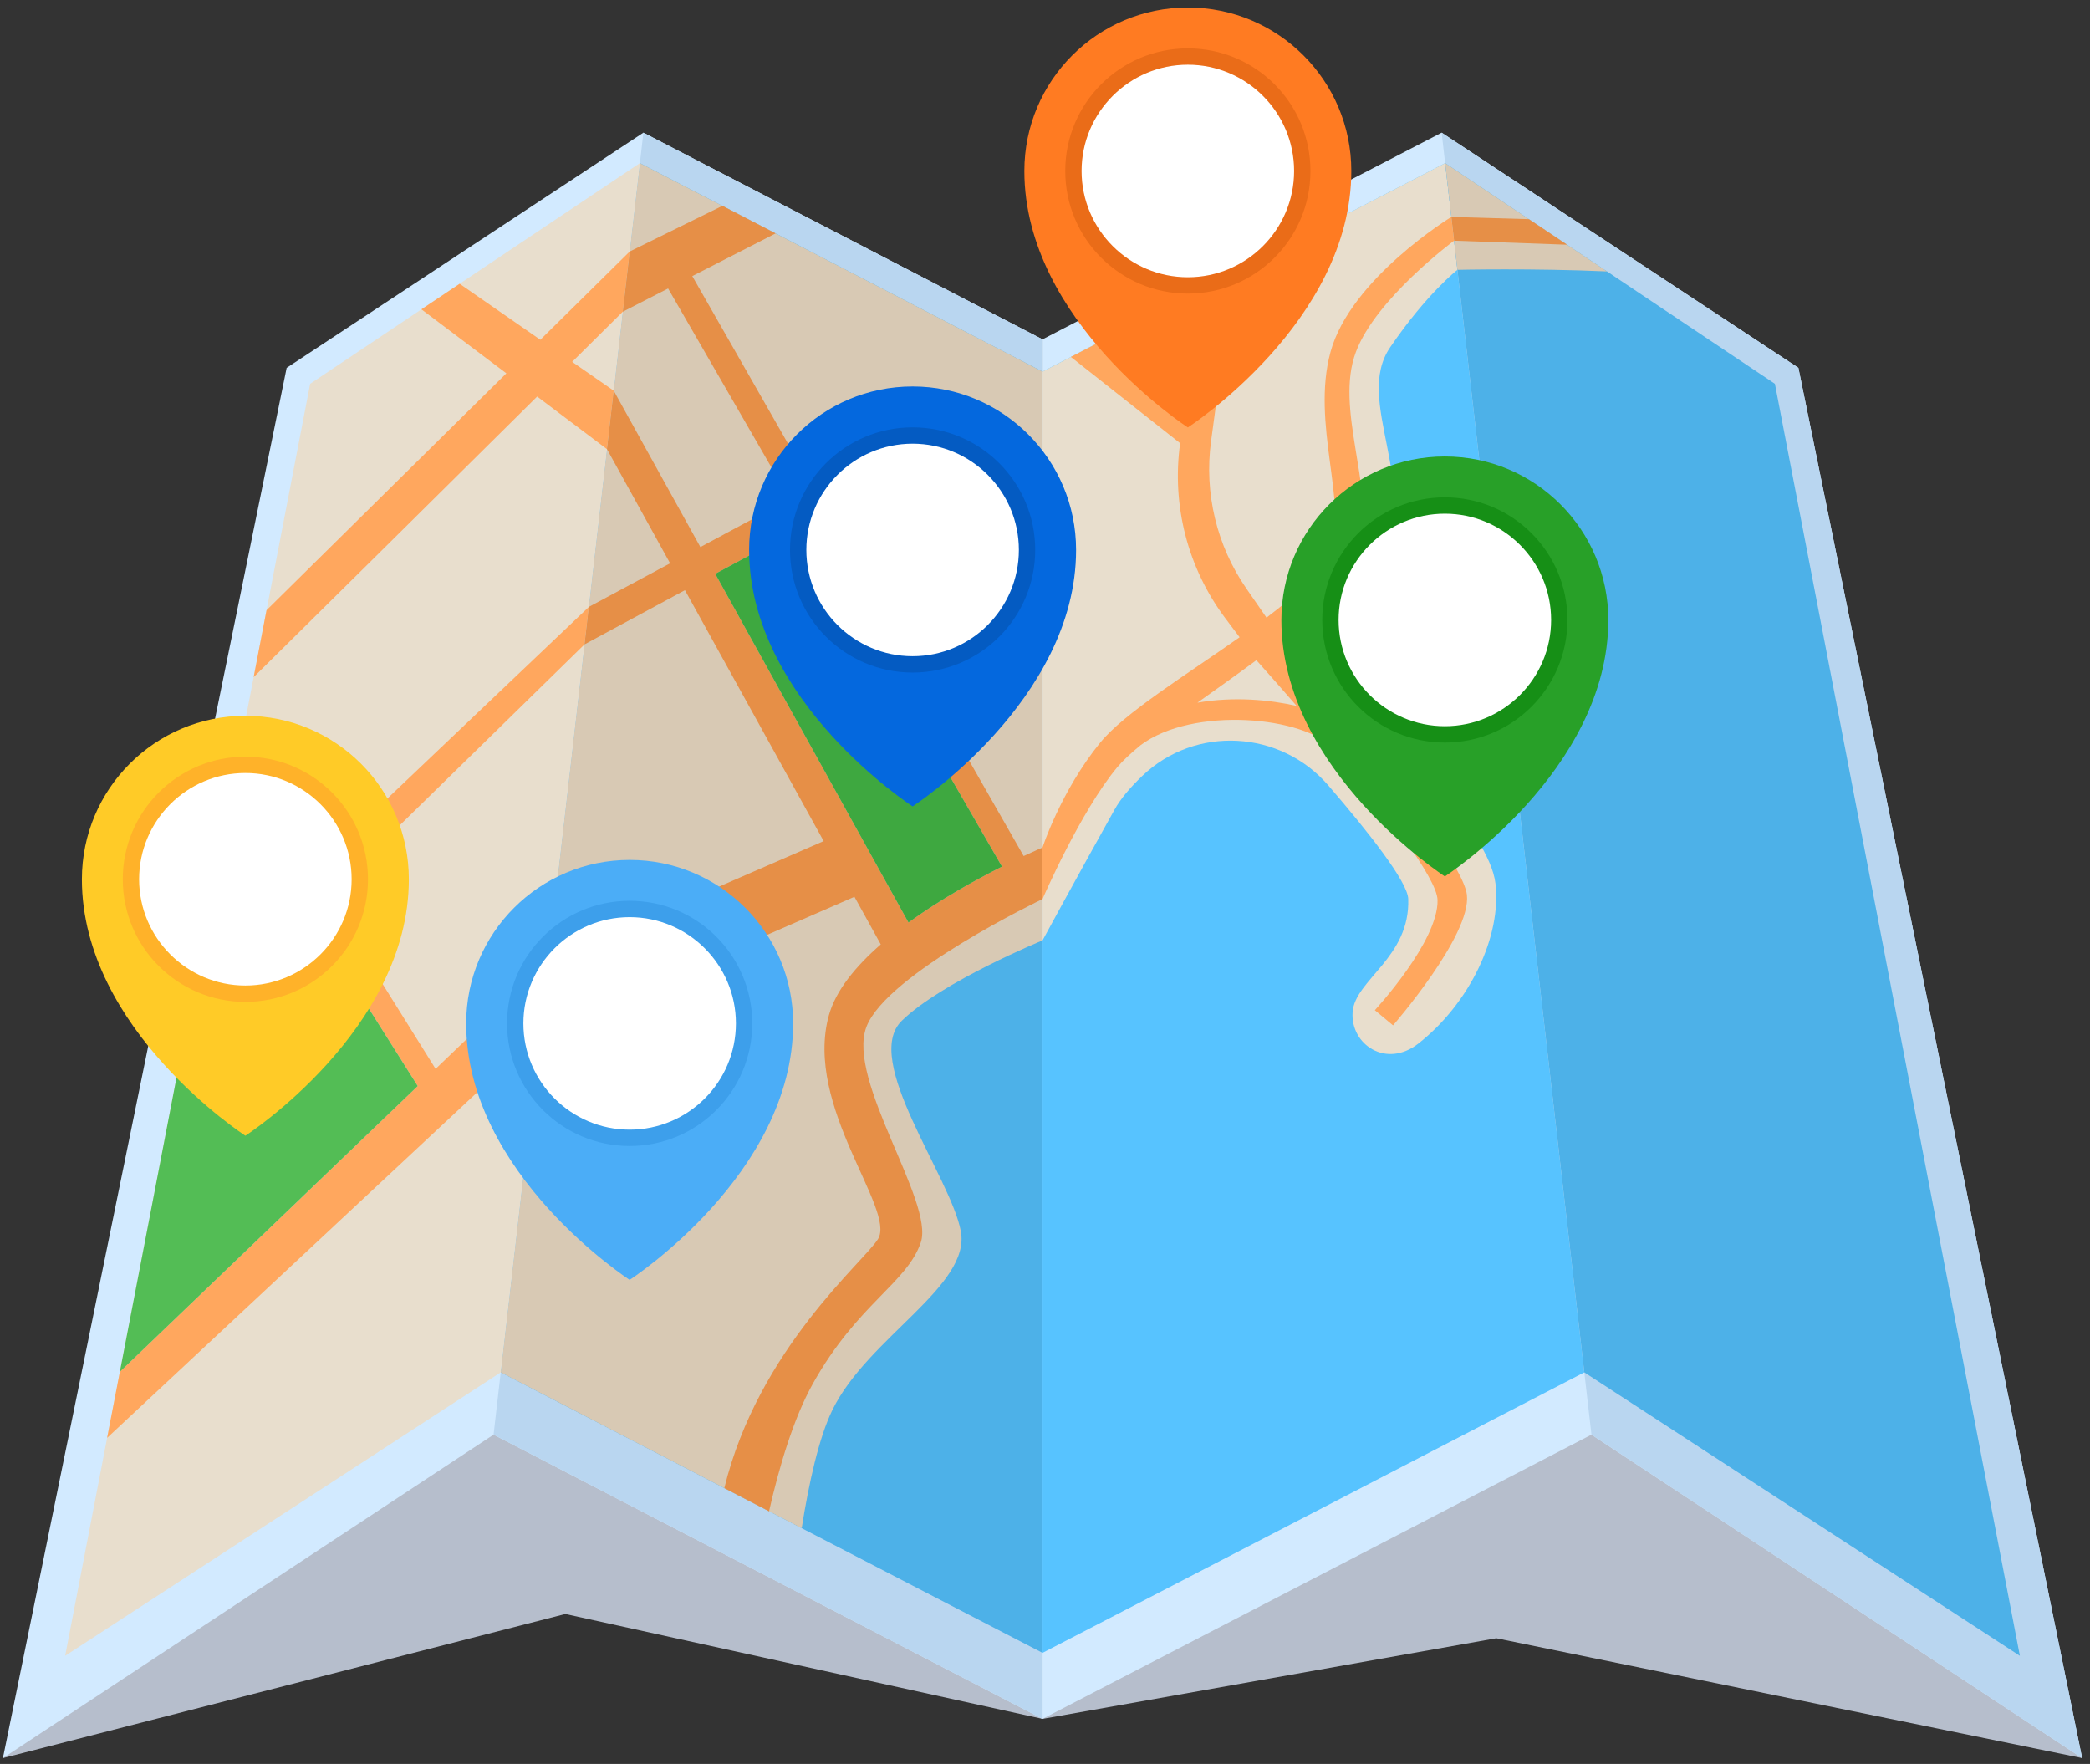
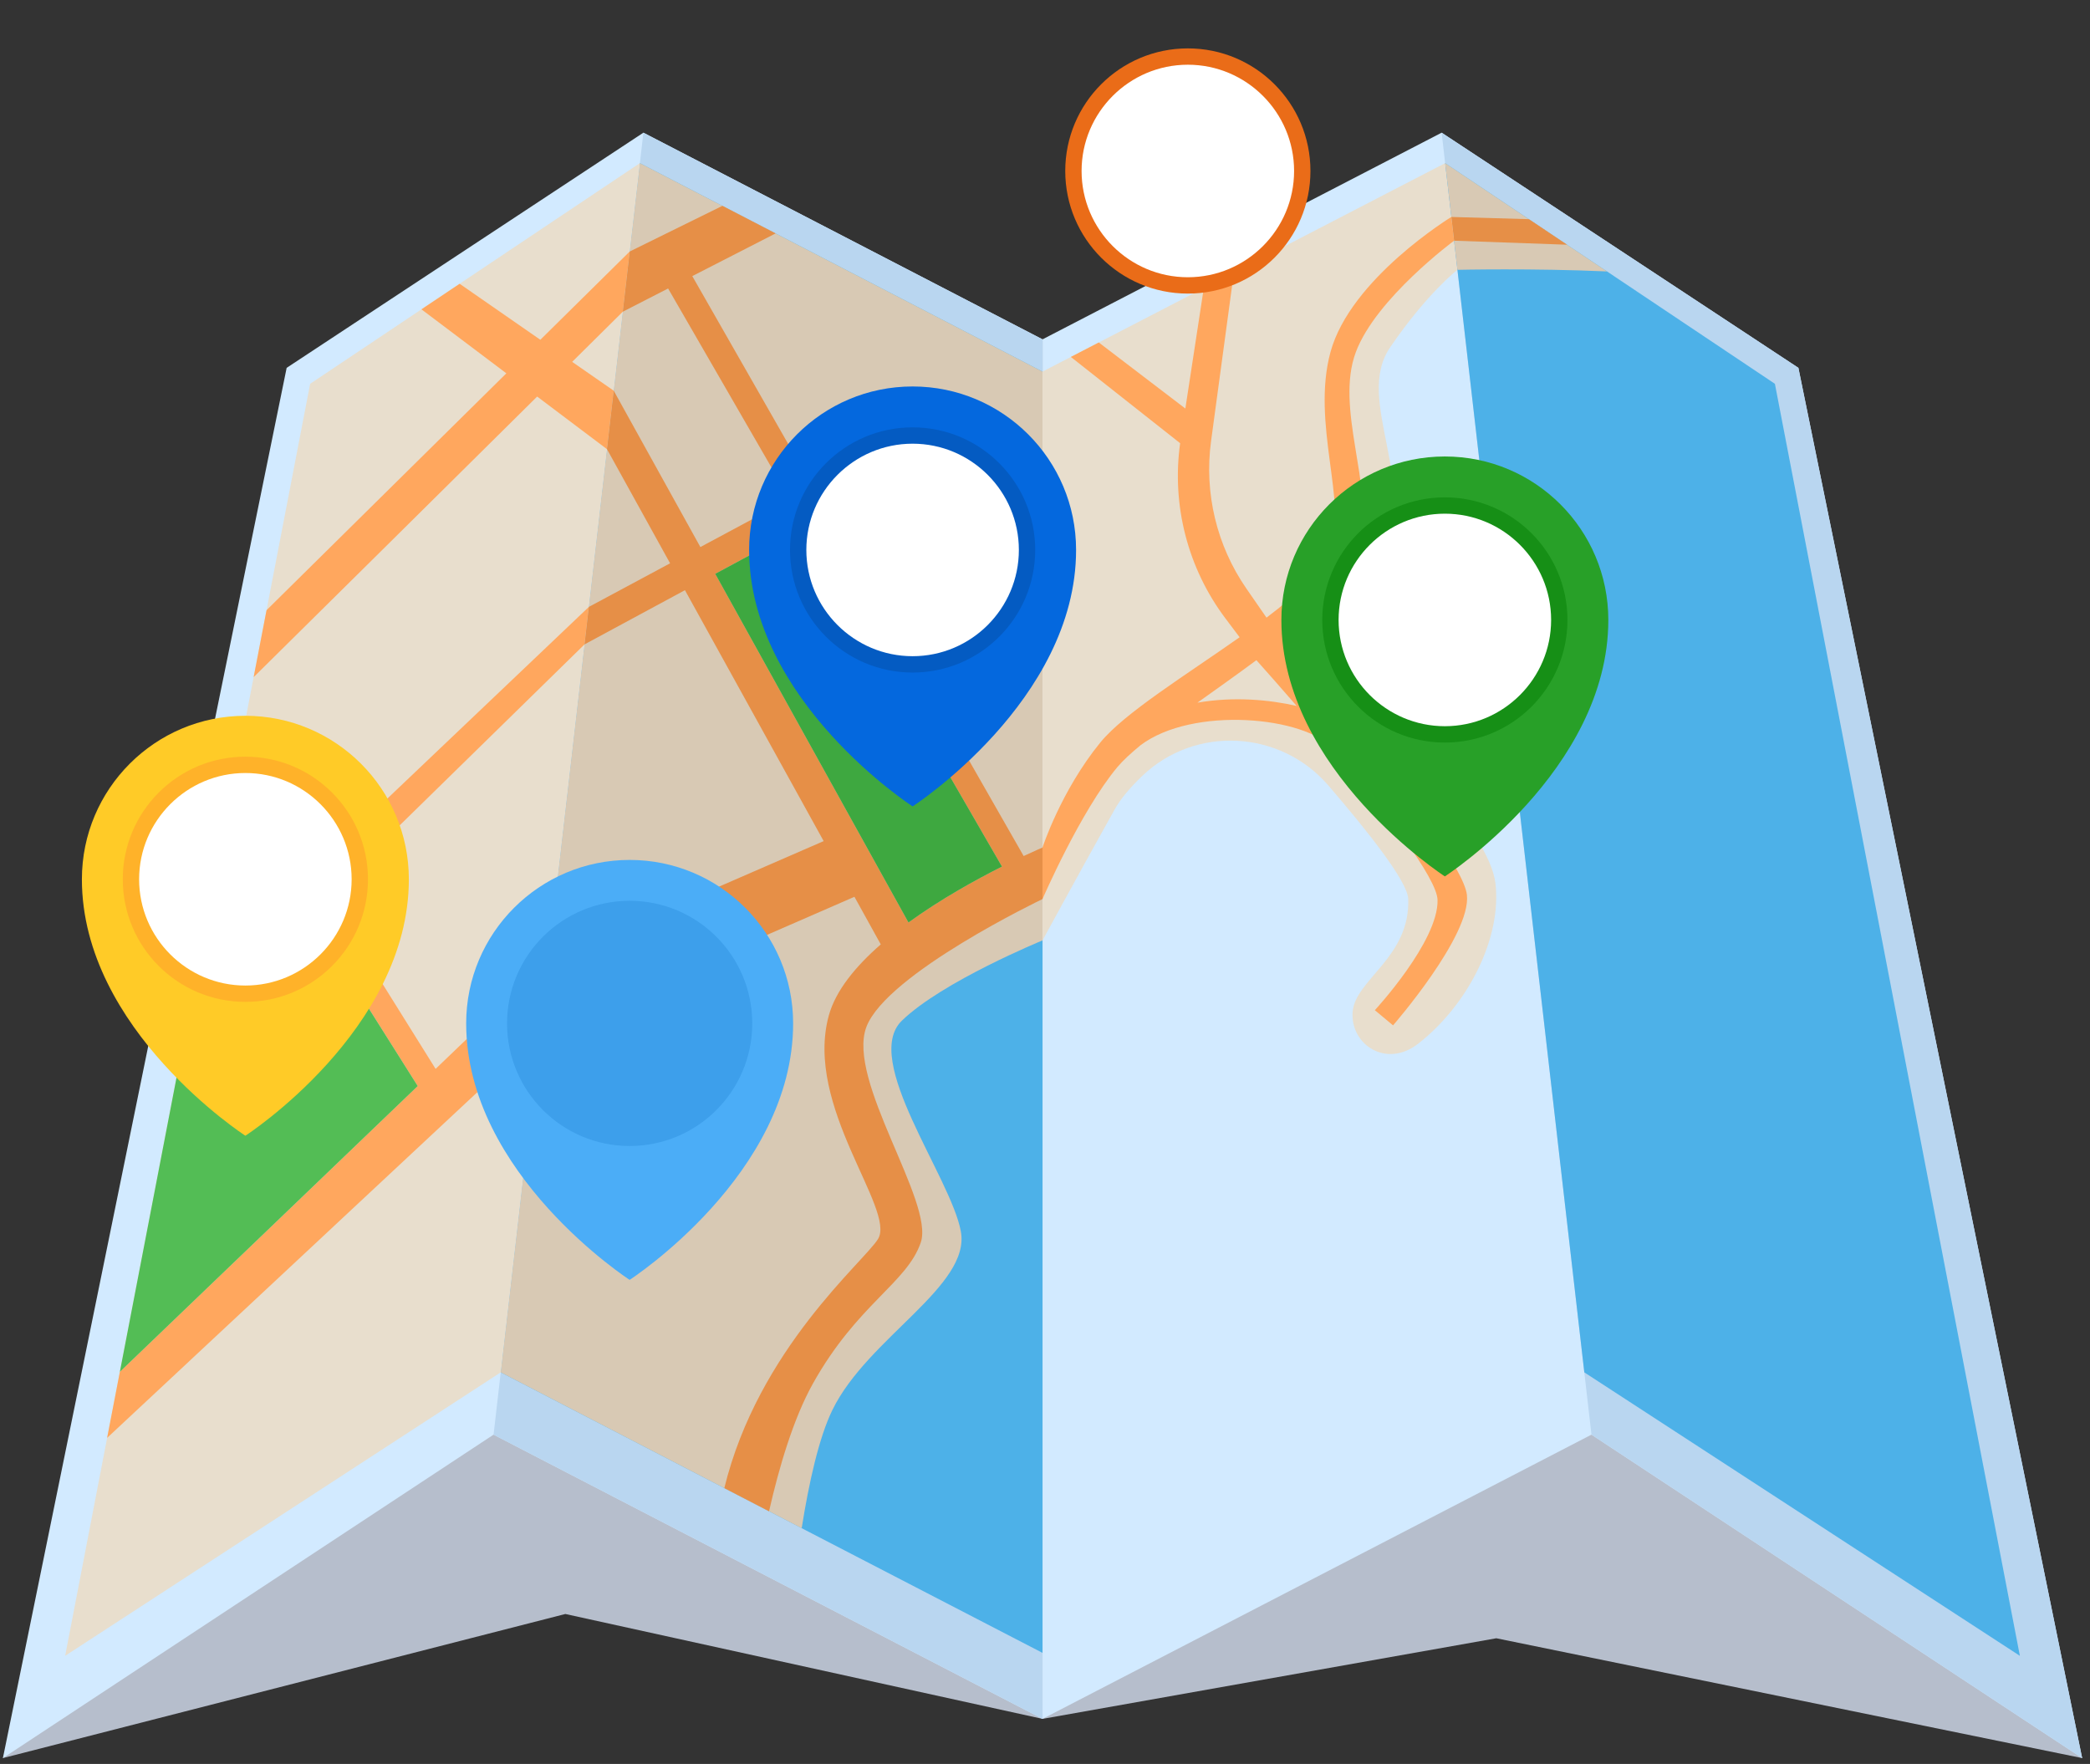
<svg xmlns="http://www.w3.org/2000/svg" width="141px" height="119px" viewBox="0 0 141 119" version="1.1">
  <rect x="0" y="0" width="141" height="119" fill="#333333" stroke="none" />
  <title>6</title>
  <desc>Created with Sketch.</desc>
  <defs />
  <g id="Page-1" stroke="none" stroke-width="1" fill="none" fill-rule="evenodd">
    <g id="why_use" transform="translate(-121, -2963)">
      <g id="content" transform="translate(-1, 217)">
        <g id="6" transform="translate(1, 2605)">
          <g transform="translate(121, 141)" id="Layer_1">
            <g>
              <g id="Group">
                <g transform="translate(0, 8.508)" id="Shape">
                  <g>
                    <polygon fill="#B6BECC" points="0.196 110.097 38.14 100.376 70.333 107.452 100.947 102.013 140.47 110.097 113.827 24.443 29.925 22.868" />
                    <polygon fill="#D2EAFF" points="19.339 16.308 0.196 110.097 33.298 88.277 70.333 107.452 70.333 14.385 43.406 0.443" />
                    <polygon fill="#D2EAFF" points="121.327 16.308 140.47 110.097 107.367 88.277 70.333 107.452 70.333 14.385 97.259 0.443" />
                    <polygon fill="#B9D6F0" points="121.327 16.308 140.47 110.097 107.367 88.277 97.259 0.443" />
                  </g>
                  <polygon fill="#B9D6F0" points="43.406 0.443 33.298 88.277 70.333 107.452 70.333 14.385" />
                  <polygon fill="#4DB1E8" points="43.169 2.497 33.781 84.075 70.333 102.999 70.333 16.561" />
                  <path d="M43.169,2.497 L33.781,84.075 L54.085,94.587 C54.57,91.537 55.244,88.487 56.155,86.617 C58.533,81.736 65.51,78.252 64.822,74.559 C64.133,70.867 58.115,63.001 60.841,60.352 C63.567,57.702 70.333,54.935 70.333,54.935 L70.333,16.561 L43.169,2.497 Z" fill="#D8C9B4" />
                  <polygon fill="#E8DECD" points="43.169 2.497 20.923 17.384 4.396 103.198 33.781 84.075" />
                  <g transform="translate(6.806, 7.941)">
                    <polygon fill="#FFA75E" points="32.918 24.496 14.228 42.274 9.311 34.396 8.825 36.921 21.375 56.819 1.28 76.099 0.421 80.554 29.602 53.307 30.169 48.381 22.581 55.661 15.298 43.99 32.626 27.025" />
                    <polygon fill="#53BD55" points="1.28 76.099 21.375 56.819 8.825 36.921" />
                    <path d="M35.677,0.518 L29.648,6.473 L24.202,2.695 L21.626,4.419 L27.355,8.737 L11.175,24.717 L10.305,29.233 C14.336,25.255 22.588,17.084 29.433,10.303 L34.142,13.852 L34.596,9.906 L31.795,7.963 C33.021,6.749 34.173,5.607 35.209,4.581 L35.677,0.518 Z" fill="#FFA75E" />
                  </g>
-                   <polygon fill="#57C3FF" points="97.496 2.497 106.884 84.075 70.333 102.999 70.333 16.561" />
                  <path d="M100.89,51.087 C100.465,47.542 94.013,41.516 92.524,38.112 C91.147,34.964 92.634,31.02 93.19,29.827 C93.192,29.822 93.195,29.816 93.198,29.81 C95.888,23.99 91.303,18.568 93.783,14.926 C96.264,11.285 98.324,9.695 98.324,9.695 L97.496,2.497 L70.333,16.561 L70.333,48.669 L70.333,54.935 C70.333,54.935 72.529,50.883 75.196,46.105 C75.606,45.37 76.253,44.613 77.062,43.838 C80.638,40.413 86.382,40.731 89.615,44.481 C92.325,47.627 94.966,50.978 95.006,52.135 C95.142,56.093 91.398,57.592 91.252,59.778 C91.106,61.965 93.523,63.591 95.688,61.894 C99.169,59.164 101.316,54.632 100.89,51.087 Z" fill="#E8DECD" />
                  <polygon fill="#4DB1E8" points="97.496 2.497 119.742 17.384 136.269 103.198 106.884 84.075" />
                  <path d="M97.496,2.497 L97.914,6.129 L98.098,7.73 L98.324,9.695 C98.324,9.695 103.405,9.579 108.414,9.804 L97.496,2.497 Z" fill="#D8C9B4" />
                  <polygon fill="#E68F47" points="103.143 6.277 97.914 6.129 98.098 7.73 105.721 8.001" />
                  <path d="M70.333,52.145 L70.333,48.669 C70.333,48.669 69.848,48.873 69.06,49.242 L46.704,10.119 L52.326,7.238 L48.736,5.379 L42.483,8.459 L42.016,12.521 L45.073,10.954 L53.279,25.163 L47.25,28.397 L41.403,17.846 L40.948,21.792 L45.207,29.494 L39.724,32.436 L39.433,34.965 L46.209,31.307 L55.568,48.235 L36.975,56.322 L36.408,61.247 L57.644,51.992 L59.42,55.204 C57.725,56.682 56.38,58.315 55.916,59.997 C54.224,66.134 60.457,73.083 59.235,75.078 C58.297,76.609 51.162,82.482 48.865,91.884 L51.883,93.447 C52.544,90.533 53.514,87.207 54.847,84.824 C57.848,79.46 61.187,78.049 62.119,75.314 C63.051,72.579 57.084,64.375 58.451,60.77 C59.82,57.165 70.333,52.145 70.333,52.145 Z M48.252,30.204 L54.304,26.938 L67.597,49.954 C65.822,50.849 63.449,52.159 61.289,53.726 L48.252,30.204 Z" fill="#E68F47" />
                  <path d="M98.964,51.862 C98.779,50.195 94.972,45.058 91.528,40.709 C88.062,35.932 91.558,30.526 91.805,28.283 C92.671,24.224 90.045,19.038 91.474,15.237 C92.837,11.613 98.098,7.73 98.098,7.73 L97.913,6.129 C97.913,6.129 91.106,10.284 89.759,15.247 C88.452,20.061 90.928,25.457 89.759,28.612 C89.244,30 87.552,31.562 85.444,33.16 L84.095,31.211 C82.083,28.308 81.23,24.756 81.703,21.256 L83.243,9.877 L81.212,10.928 L79.969,19.053 L74.128,14.596 L72.244,15.571 L79.617,21.392 C79.035,25.58 80.13,29.831 82.675,33.214 L83.629,34.482 C80.008,37.036 75.861,39.586 74.23,41.586 C71.571,44.848 70.331,48.669 70.331,48.669 L70.331,52.145 C70.331,52.145 72.887,46.232 75.38,43.246 C75.743,42.812 76.279,42.316 76.94,41.771 C80.465,39.107 88.083,39.82 89.962,42.035 C93.349,46.084 96.947,50.725 96.983,52.203 C97.051,55.001 92.752,59.642 92.752,59.642 L93.98,60.666 C93.982,60.666 99.268,54.596 98.964,51.862 Z M80.783,38.897 C82.071,37.977 83.442,37.009 84.762,36.029 C85.37,36.709 86.341,37.803 87.479,39.117 C85.659,38.699 83.23,38.469 80.783,38.897 Z M88.531,36.996 C87.71,35.996 87.029,35.18 86.578,34.642 C87.514,33.902 88.382,33.167 89.127,32.453 C88.734,33.941 88.388,35.438 88.531,36.996 Z" fill="#FFA75E" />
                  <path d="M48.252,30.204 L61.289,53.726 C63.449,52.158 65.822,50.848 67.597,49.954 L54.304,26.938 L48.252,30.204 Z" fill="#3EA840" />
                </g>
                <g transform="translate(5.105, 48.212)">
-                   <path d="M11.449,0.077 C5.358,0.077 0.42,5.015 0.42,11.106 C0.42,21.281 11.449,28.407 11.449,28.407 C11.449,28.407 22.478,21.281 22.478,11.106 C22.478,5.015 17.54,0.077 11.449,0.077 Z" id="Shape" fill="#FFCB27" />
+                   <path d="M11.449,0.077 C5.358,0.077 0.42,5.015 0.42,11.106 C0.42,21.281 11.449,28.407 11.449,28.407 C11.449,28.407 22.478,21.281 22.478,11.106 C22.478,5.015 17.54,0.077 11.449,0.077 " id="Shape" fill="#FFCB27" />
                  <ellipse id="Oval" fill="#FFB229" cx="11.449" cy="11.106" rx="8.271" ry="8.271" />
                  <path d="M11.449,18.275 C7.496,18.275 4.28,15.059 4.28,11.106 C4.28,7.153 7.496,3.937 11.449,3.937 C15.402,3.937 18.618,7.153 18.618,11.106 C18.618,15.059 15.402,18.275 11.449,18.275 Z" id="Shape" fill="#FFFFFF" />
                </g>
                <g transform="translate(68.631, 0)">
-                   <path d="M11.506,0.507 C5.414,0.507 0.476,5.445 0.476,11.535 C0.476,21.71 11.506,28.836 11.506,28.836 C11.506,28.836 22.534,21.71 22.534,11.535 C22.535,5.444 17.597,0.507 11.506,0.507 Z" id="Shape" fill="#FF7B22" />
                  <ellipse id="Oval" fill="#EA6C18" cx="11.506" cy="11.535" rx="8.271" ry="8.271" />
                  <path d="M11.506,18.704 C7.553,18.704 4.337,15.488 4.337,11.535 C4.337,7.582 7.553,4.366 11.506,4.366 C15.458,4.366 18.674,7.582 18.674,11.535 C18.674,15.488 15.459,18.704 11.506,18.704 Z" id="Shape" fill="#FFFFFF" />
                </g>
                <g transform="translate(50.481, 25.524)">
                  <path d="M11.087,0.548 C4.996,0.548 0.058,5.486 0.058,11.577 C0.058,21.751 11.087,28.878 11.087,28.878 C11.087,28.878 22.116,21.751 22.116,11.577 C22.116,5.486 17.178,0.548 11.087,0.548 Z" id="Shape" fill="#0468DE" />
                  <ellipse id="Oval" fill="#045BC2" cx="11.087" cy="11.577" rx="8.271" ry="8.271" />
                  <path d="M11.087,18.745 C7.134,18.745 3.918,15.529 3.918,11.577 C3.918,7.624 7.134,4.408 11.087,4.408 C15.04,4.408 18.256,7.624 18.256,11.577 C18.256,15.529 15.04,18.745 11.087,18.745 Z" id="Shape" fill="#FFFFFF" />
                </g>
                <g transform="translate(31.196, 57.854)">
                  <path d="M22.312,11.187 L22.312,11.187 L22.312,11.187 C22.312,5.096 17.374,0.159 11.283,0.159 C5.192,0.159 0.254,5.097 0.254,11.187 L0.254,11.19 C0.256,21.364 11.283,28.489 11.283,28.489 C11.283,28.489 22.312,21.362 22.312,11.187 L22.312,11.187 L22.312,11.187 Z" id="Shape" fill="#4BADF7" />
                  <ellipse id="Oval" fill="#3D9FEB" cx="11.283" cy="11.187" rx="8.271" ry="8.271" />
-                   <path d="M11.283,18.356 C7.33,18.356 4.114,15.14 4.114,11.187 C4.114,7.235 7.33,4.019 11.283,4.019 C15.236,4.019 18.452,7.235 18.452,11.187 C18.452,15.14 15.236,18.356 11.283,18.356 Z" id="Shape" fill="#FFFFFF" />
                </g>
                <g transform="translate(86.214, 30.629)">
                  <path d="M11.262,0.166 C5.171,0.166 0.233,5.104 0.233,11.194 C0.233,21.369 11.262,28.495 11.262,28.495 C11.262,28.495 22.29,21.369 22.29,11.194 C22.29,5.104 17.352,0.166 11.262,0.166 Z" id="Shape" fill="#28A028" />
                  <ellipse id="Oval" fill="#168F16" cx="11.262" cy="11.195" rx="8.271" ry="8.271" />
                  <path d="M11.262,18.363 C7.309,18.363 4.093,15.147 4.093,11.194 C4.093,7.241 7.309,4.025 11.262,4.025 C15.215,4.025 18.431,7.241 18.431,11.194 C18.431,15.147 15.215,18.363 11.262,18.363 Z" id="Shape" fill="#FFFFFF" />
                </g>
              </g>
            </g>
          </g>
        </g>
      </g>
    </g>
  </g>
</svg>